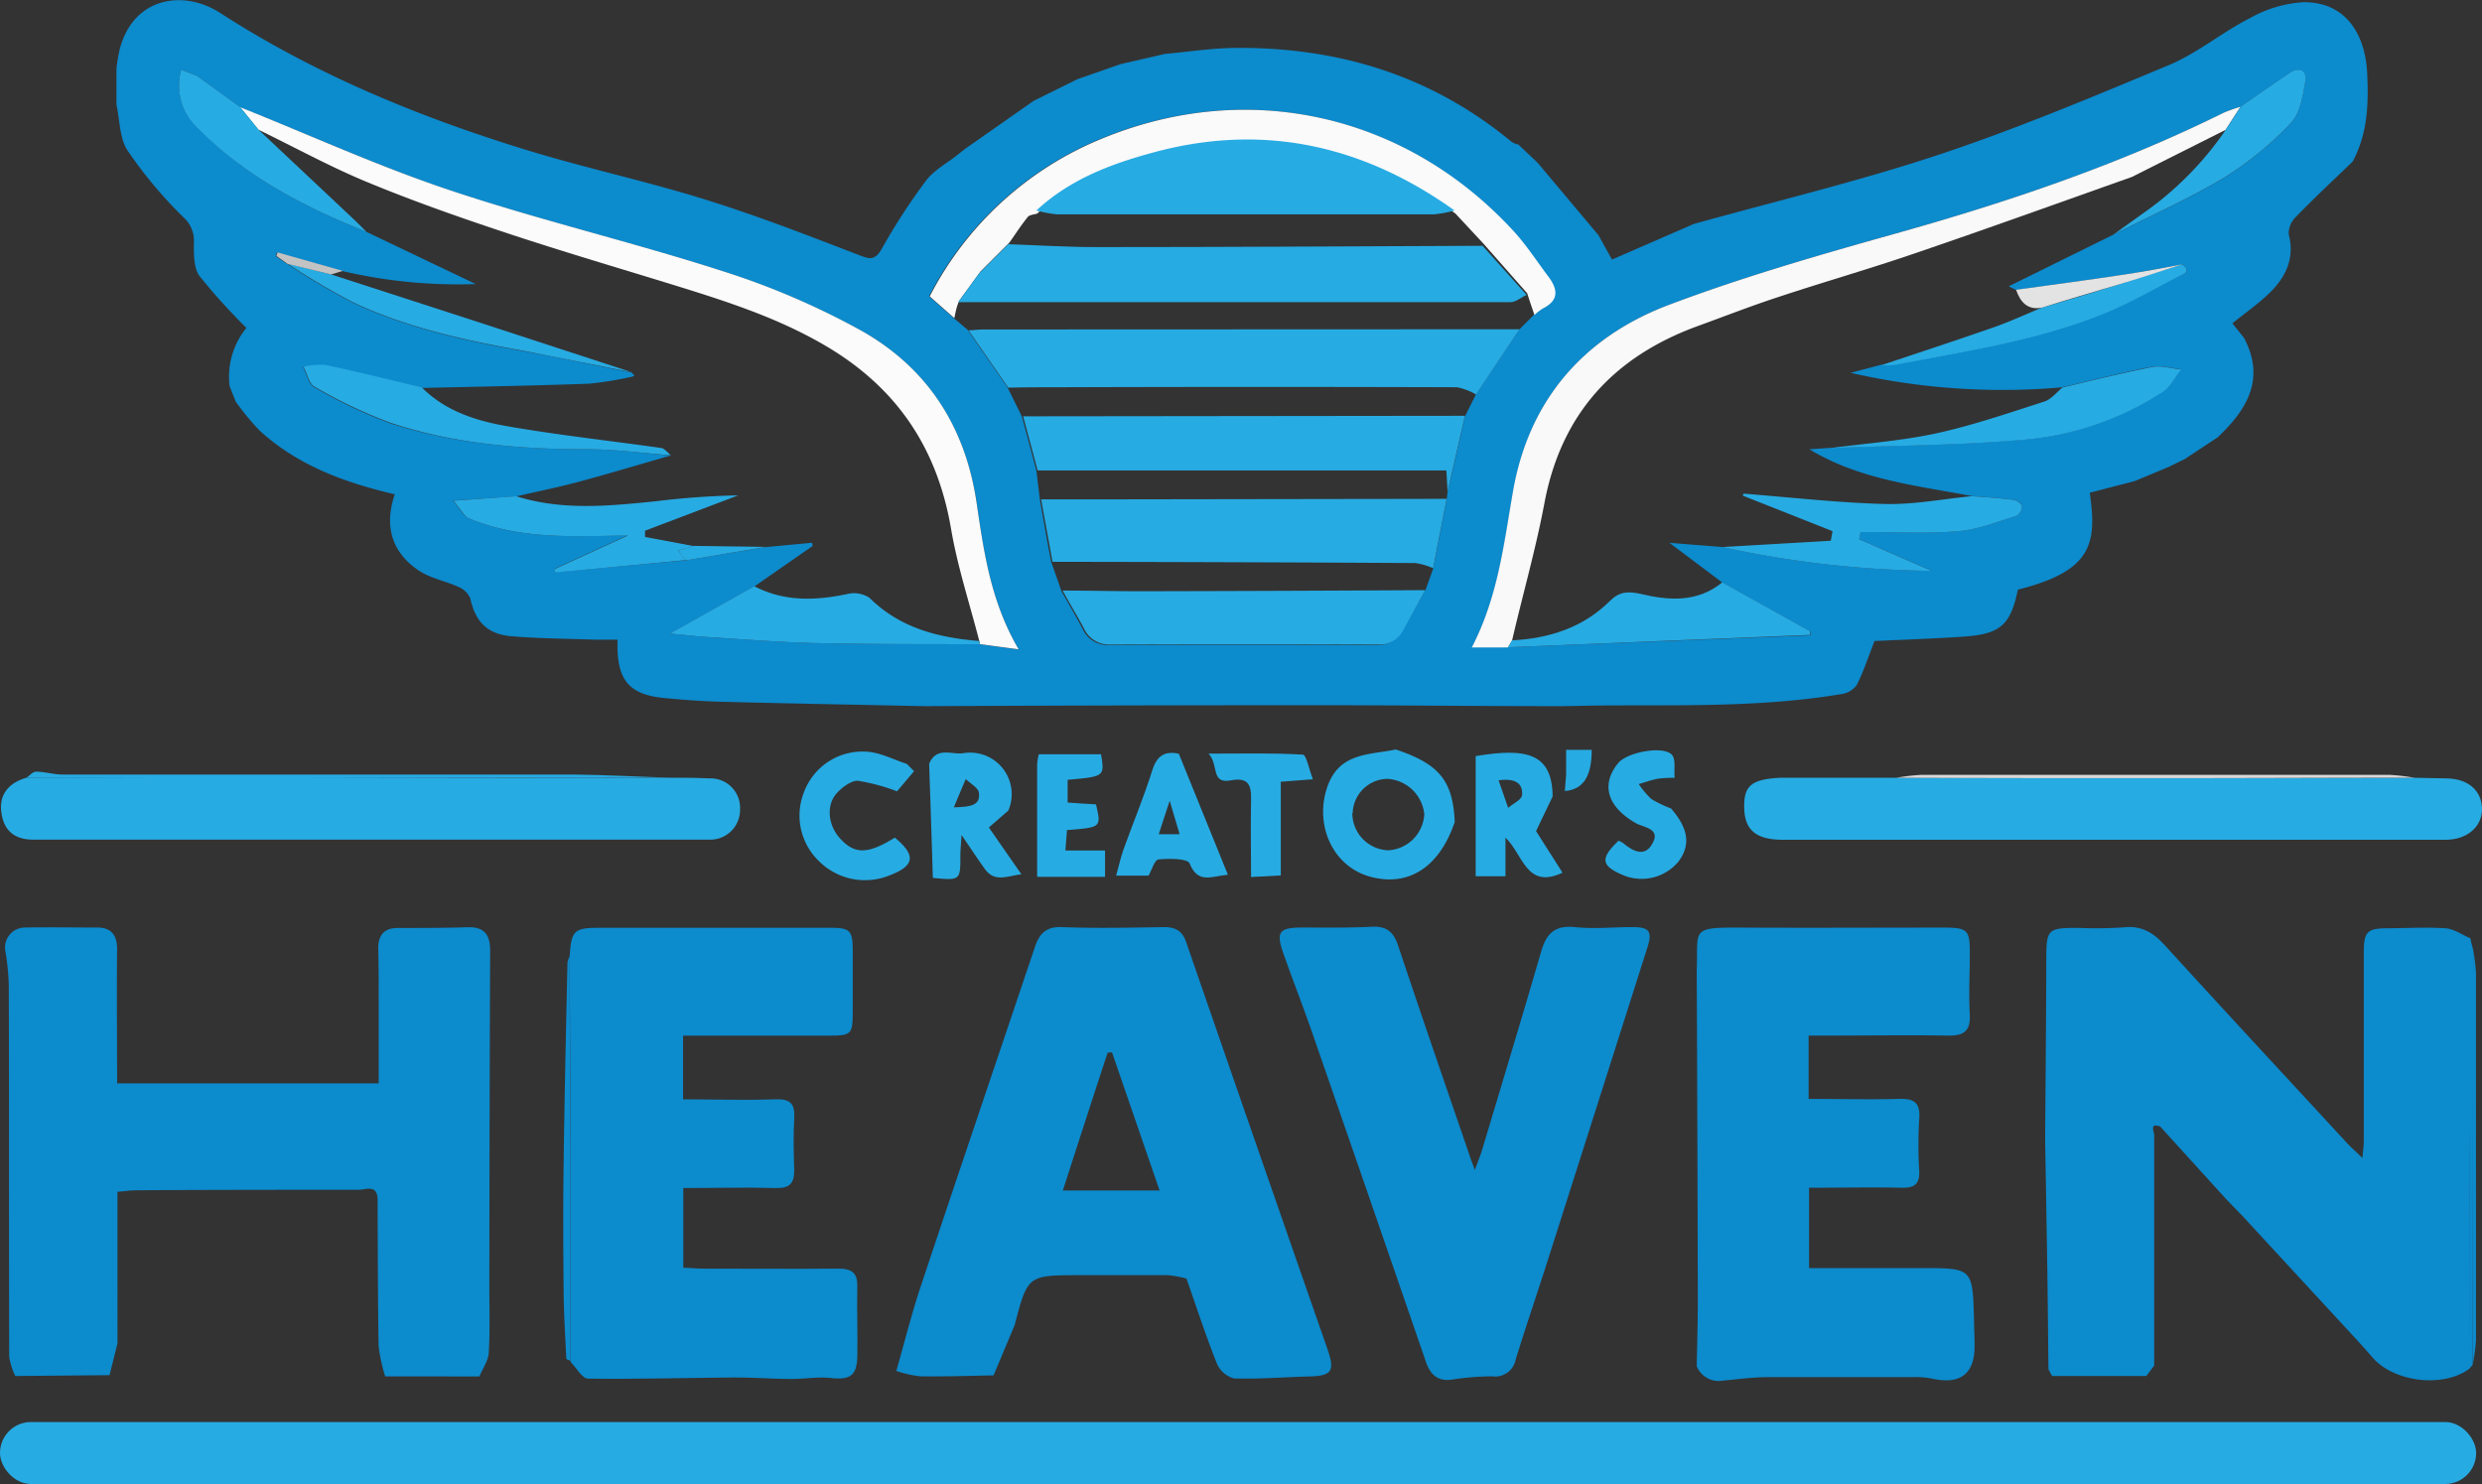
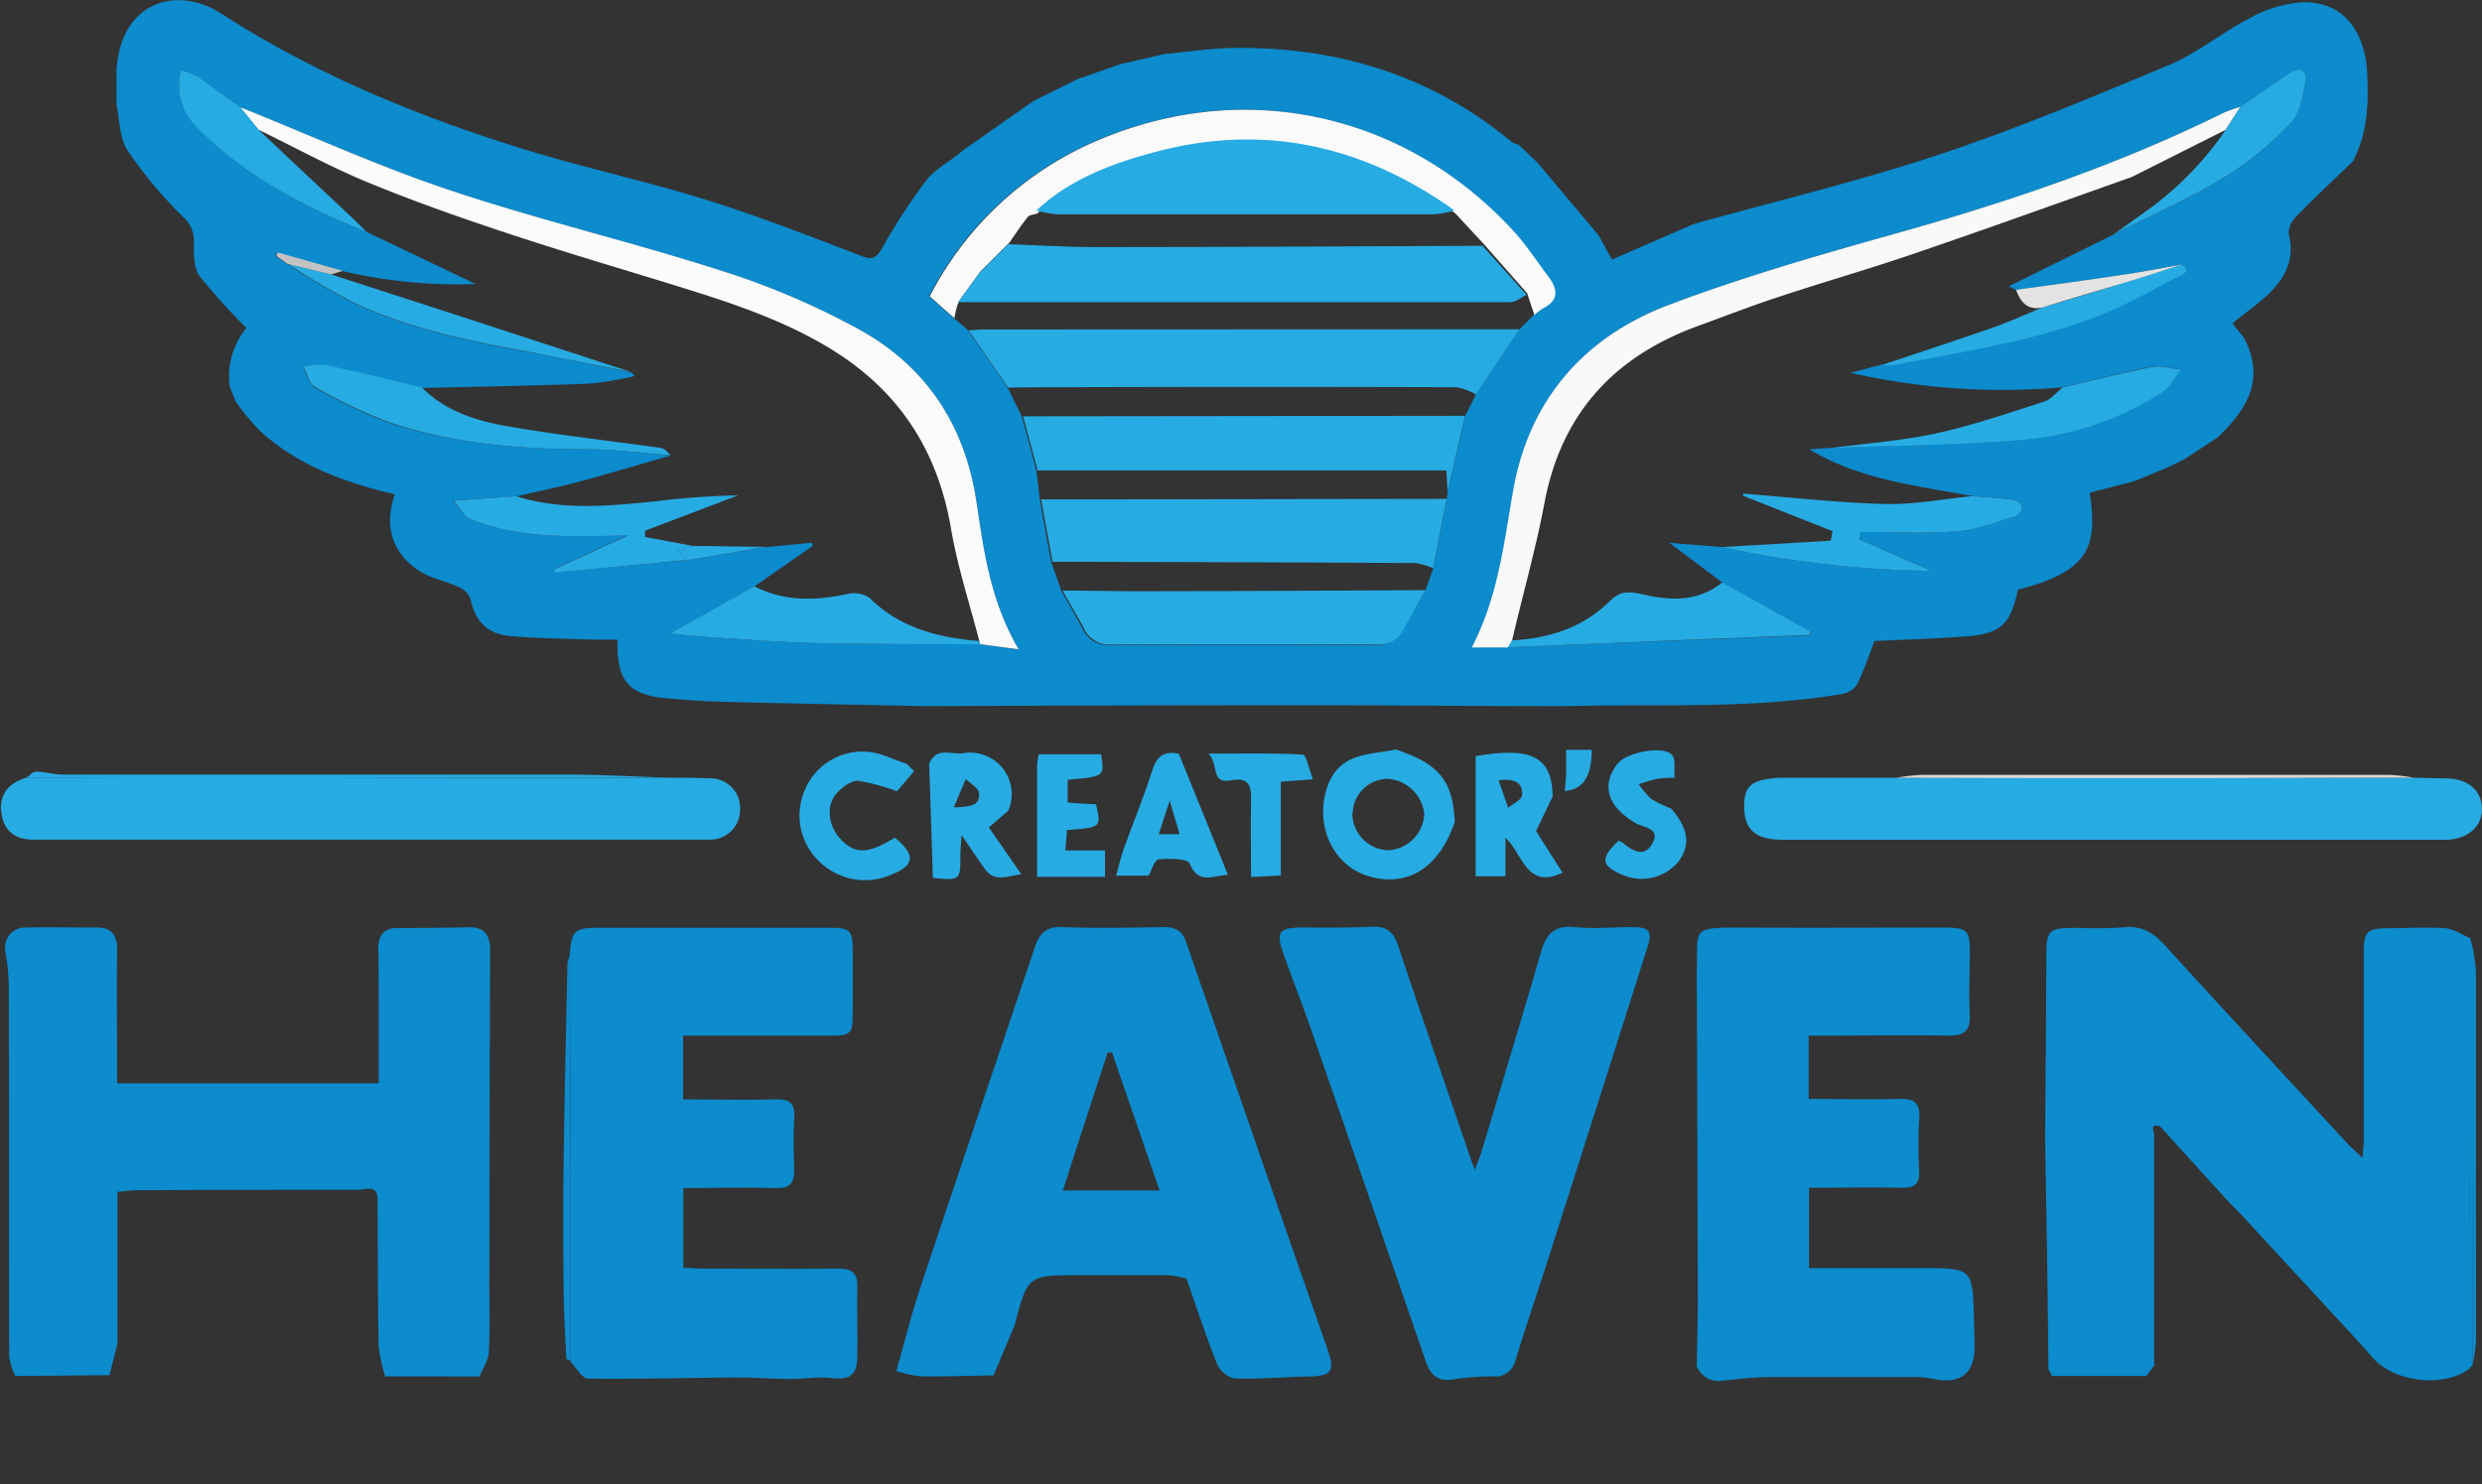
<svg xmlns="http://www.w3.org/2000/svg" viewBox="0 0 342.46 204.79">
  <rect x="0" y="0" width="342.46" height="204.79" fill="#333333" stroke="none" />
  <defs>
    <style>.cls-1{fill:#0c8bcd;}.cls-2{fill:#27abe3;}.cls-3{fill:#d8d8d8;}.cls-4{fill:#f9f9f9;}.cls-5{fill:#fbfbfb;}.cls-6{fill:#fafafa;}.cls-7{fill:#e3e3e3;}.cls-8{fill:#c3c3c3;}</style>
  </defs>
  <g id="Warstwa_2" data-name="Warstwa 2">
    <g id="Warstwa_1-2" data-name="Warstwa 1">
      <path class="cls-1" d="M212.14,22.44l8.4,10c.64,1.14,1.27,2.29,1.88,3.38l11.28-4.91c11.3-3.15,22.74-5.88,33.86-9.58,10.76-3.57,21.27-8,31.73-12.36,3.94-1.66,7.34-4.54,11.17-6.48A17.17,17.17,0,0,1,317.88.3c6.32,0,8.51,5.18,8.73,9.69.22,4.24.09,8.44-2,12.31-2.62,2.53-5.28,5-7.82,7.62a3.19,3.19,0,0,0-1,2.39c.86,3.33-.39,5.91-2.63,8.1-1.53,1.49-3.3,2.72-5.14,4.21l1.6,2c3,5.7.41,9.91-3.64,13.74l-4.55,3-2.23,1.09-4.64,1.93L288.34,68c1,7,.37,10.79-9.92,13.37-1,4.86-2.4,6.13-7.44,6.48-4.36.3-8.73.44-12.34.61-.87,2.23-1.52,4.22-2.45,6.07a3.17,3.17,0,0,1-2.1,1.25c-10.42,1.75-21,1.53-31.46,1.57-2.32,0-4.65.06-7,.1-11.39,0-22.77-.13-34.16-.13q-26.93,0-53.86.13c-9.4-.2-18.8-.37-28.21-.61-2.57-.07-5.15-.27-7.72-.51-5-.48-6.65-2.55-6.47-8.06-1.06,0-2.11,0-3.15,0-3.83-.13-7.66-.15-11.47-.47-3.37-.28-5-2-5.71-5.25A3,3,0,0,0,63.27,81c-1.79-.83-3.87-1.18-5.48-2.26C54,76.2,53,72.55,54.47,68.21c-6.95-1.61-13.4-4-18.64-8.78a35.5,35.5,0,0,1-3.3-4l-.84-2.1A10.6,10.6,0,0,1,34,45.25a82.94,82.94,0,0,1-6.48-7.17c-.81-1.12-.77-3-.77-4.51A4.34,4.34,0,0,0,25.33,30a60.24,60.24,0,0,1-7.73-9.23c-1.12-1.71-1.06-4.19-1.53-6.33l0-5a26.37,26.37,0,0,1,.45-2.66c1.92-7.26,8.87-8.22,13.85-5,13.1,8.46,27.32,14.31,42.12,18.87,8.18,2.52,16.57,4.32,24.74,6.86,7.15,2.22,14.15,4.94,21.14,7.63,1.53.59,2.3.93,3.29-.8a85.57,85.57,0,0,1,6.11-9.41c1.1-1.45,2.87-2.39,4.34-3.56l1.11-.87,9.4-6.58,6.06-3,5.94-2.07,6.12-1.41c3.22-.29,6.44-.8,9.67-.83,14.23-.12,27.12,3.8,38.2,13a3.05,3.05,0,0,0,.89.34Zm-172.49,14a103.5,103.5,0,0,0,9.18,5.4C56.19,45.24,64.07,47,72,48.41c5.06.91,10.1,2,15.14,3l.4.41c-.07,0-.13.12-.2.13a47.43,47.43,0,0,1-6.1,1c-7.69.28-15.38.41-23.07.59-4.45-1.06-8.88-2.17-13.34-3.12a10.34,10.34,0,0,0-3,.26c.5.94.76,2.33,1.54,2.75a66.27,66.27,0,0,0,10.53,5C62.77,61.28,72,62,81.24,62c3.78,0,7.56.55,11.33.85-4.25,1.22-8.49,2.5-12.77,3.65-2.83.76-5.71,1.33-8.57,2l-8.73.58c1.08,1.27,1.47,2.15,2.11,2.42,7.09,3,14.54,2.51,22,2.37L76.51,78.5l.1.46,18.06-1.64,11-1.82,6.37-.6.09.44-8,5.56L92.49,87.43c2.32.22,3.86.41,5.41.51,5,.3,9.93.7,14.9.81,7.45.17,14.91.11,22.36.15l5.4.73c-3.89-6.67-4.82-13.45-5.79-20.15C133.24,59,128,50.82,118.9,45.68a105.22,105.22,0,0,0-19.17-8.24c-12.39-4-25.11-7-37.46-11.11C52.38,23,42.84,18.69,33.14,14.81l-6-4.34L25,9.63a8,8,0,0,0,2.13,7.84C33.7,24.26,41.89,28.52,50.57,32l15.07,7.2a70.1,70.1,0,0,1-18.43-1.8l-9-2.55-.17.49Zm261.43.06c-2.66.47-5.31,1-8,1.41-5,.75-9.95,1.41-14.92,2.1l-1-.5,14.44-7.13c5.11-2.59,10.37-4.91,15.27-7.85a46.12,46.12,0,0,0,9.2-7.53c1.28-1.32,1.64-3.71,2-5.69.27-1.55-.75-2.16-2.18-1.21-2.27,1.5-4.48,3.08-6.72,4.63a20.37,20.37,0,0,0-2.31.81c-14.5,7.18-29.72,12.32-45.27,16.68-10.53,2.95-21.09,6-31.31,9.85C218.55,46.49,211,55.18,208.8,67.76c-1.27,7.27-2.06,14.59-5.69,21.56h5l41.68-1.65v-.51l-12.11-6.74-7.33-5.51,7.31.58a142.32,142.32,0,0,0,28.87,3.28l-10-4.36.2-1c4.46,0,8.93.25,13.36-.1,2.74-.21,5.42-1.3,8.09-2.11a1.61,1.61,0,0,0,.82-1.33c0-.36-.76-.85-1.22-.91-1.88-.24-3.79-.35-5.68-.5C264.43,67,256.58,66.2,249.65,62l2.95-.2c8.79-.34,17.61-.36,26.37-1.12a41.6,41.6,0,0,0,19.42-6.63c1.06-.7,1.7-2,2.54-3.08-1.33-.14-2.71-.6-4-.36-4.16.81-8.27,1.87-12.4,2.84a94,94,0,0,1-29.18-2l4.24-1.12a9.09,9.09,0,0,0,1.73,0c9.69-1.86,19.51-3.29,28.73-7,3.6-1.44,7-3.41,10.46-5.2C301.1,37.89,302.54,37.54,301.08,36.48Zm-104.42,45,1.08-3c.62-3.19,1.25-6.39,1.87-9.58l.11-.92q1.22-5.27,2.41-10.54l1.5-3,6-9,2-2a6.77,6.77,0,0,1,1.18-.91c2.3-1.16,2-2.71.72-4.42-1.55-2.06-3-4.25-4.69-6.15-14.77-16.22-36.68-21.23-57-12.81a46.45,46.45,0,0,0-23.65,21.72l3.4,3,1.92,1.62,5.49,7.92,2,4.05c.68,2.49,1.35,5,2,7.47l.48,4c.52,2.87,1,5.75,1.57,8.62.47,1.32.94,2.65,1.4,4,1,1.73,2,3.45,2.93,5.21a3.82,3.82,0,0,0,3.8,2.23q18.33-.07,36.65,0a3.65,3.65,0,0,0,3.64-2.06C194.62,85.05,195.65,83.25,196.66,81.44Z" />
      <path class="cls-1" d="M340.68,188.91c-3.59,2.64-10.34,1.83-13.3-1.55-1.73-2-3.52-3.89-5.3-5.83q-6.27-6.79-12.55-13.6l-2.38-2.46-9.08-10c-1.55-.6-.84.75-.84,1.14,0,10.61,0,21.22,0,31.83l-1.09,1.45h-13l-.5-.94c-.05-4.47-.09-8.95-.15-13.42q-.15-9.18-.31-18.36c.06-8.15.15-16.3.16-24.45,0-4.52.09-4.68,4.49-4.67a56.43,56.43,0,0,0,6.24-.08c2.43-.26,4.05.75,5.62,2.47,8.35,9.16,16.79,18.25,25.2,27.36.54.58,1.16,1.1,2.07,2,.09-1.08.19-1.69.19-2.31q0-13,0-26c0-2.89.44-3.38,3.24-3.39s5.34-.17,8,0c1.19.08,2.32.9,3.47,1.38q0,13-.05,26Q340.73,172.17,340.68,188.91Z" />
      <path class="cls-1" d="M53.15,189.94a22.37,22.37,0,0,1-.91-4.2c-.12-6.78-.1-13.55-.14-20.33-.09-2-1.68-1.22-2.61-1.22-10.21,0-20.41,0-30.62.07-.87,0-1.74.13-2.66.21V185.4c-.37,1.45-.73,2.91-1.1,4.37l-13,.12a9.63,9.63,0,0,1-.84-2.64c-.05-17.16,0-34.32-.06-51.49a34.79,34.79,0,0,0-.49-4.64A2.75,2.75,0,0,1,3.44,128c3.33-.06,6.66,0,10,0,1.93,0,2.74,1.08,2.72,3.05-.07,6.08,0,12.15,0,18.45H52.25c0-4,0-7.79,0-11.59,0-2.33,0-4.67-.06-7,0-1.84.77-2.83,2.65-2.85,3.24,0,6.49,0,9.74-.1,2.29-.06,3.06,1.09,3.05,3.24q-.09,23.12-.11,46.24c0,3.08.1,6.17-.08,9.24-.07,1.11-.84,2.18-1.29,3.27Z" />
      <path class="cls-1" d="M140,182.86l-2.91,6.94c-3.38.06-6.76.18-10.13.13a16.23,16.23,0,0,1-3.29-.74c1.12-3.89,2.09-7.83,3.37-11.67,5.2-15.61,10.49-31.19,15.74-46.79.6-1.81,1.49-2.88,3.73-2.79,4.66.18,9.32.08,14,0,1.66,0,2.6.46,3.16,2.09q9.73,28.16,19.54,56.29c1,2.93.48,3.55-2.55,3.63-3.47.08-6.94.39-10.4.27a3.61,3.61,0,0,1-2.37-2.08c-1.53-3.85-2.81-7.79-4.18-11.69a14.58,14.58,0,0,0-2.56-.48c-4.06,0-8.13,0-12.19,0C141.81,176,141.81,175.94,140,182.86Zm6.62-18.57H160c-2.26-6.54-4.41-12.81-6.57-19.07l-.6.05C150.77,151.52,148.75,157.77,146.65,164.29Z" />
      <path class="cls-1" d="M78.6,131.93c.23-3.56.61-3.9,4.2-3.9l31.73,0c2.77,0,3.13.35,3.13,3.19s0,5.5,0,8.24c0,3.36-.11,3.46-3.58,3.46H94.25v8.79c4.26,0,8.41.14,12.53,0,2.09-.1,2.93.41,2.81,2.56-.13,2.41-.09,4.83,0,7.25,0,1.8-.66,2.48-2.53,2.43-4.21-.12-8.43,0-12.78,0v11c.87,0,1.75.12,2.63.12,6.25,0,12.49.05,18.74,0,2,0,2.69.65,2.64,2.6-.08,3.16.07,6.32,0,9.49-.05,2.69-1,3.3-3.67,3-1.79-.19-3.63.15-5.45.14-2.62,0-5.24-.23-7.86-.21-6.73.05-13.45.25-20.17.16-.81,0-1.6-1.48-2.39-2.28,0-8.56,0-17.13,0-25.69C78.71,152.05,78.64,142,78.6,131.93Z" />
      <path class="cls-1" d="M234.11,133.92c.22-5.75-1-5.95,6.35-5.91,9.25.05,18.5,0,27.75,0,3.27,0,3.61.34,3.58,3.55,0,2.83-.16,5.67,0,8.49.1,2.24-.85,2.9-2.95,2.86-5.58-.08-11.16,0-16.75,0h-2.54v8.74c4.27,0,8.32.1,12.37,0,2.09-.07,3.08.41,2.89,2.74a60.45,60.45,0,0,0,0,7.25c.07,1.77-.68,2.3-2.37,2.27-4.22-.09-8.45,0-12.83,0v11.09H265.1c7.06,0,7.06,0,7.27,7,0,1.25.08,2.5.08,3.75,0,3.88-2,5.36-5.87,4.5a11.29,11.29,0,0,0-2.47-.21c-6.66,0-13.33,0-20,0-2.14,0-4.28.28-6.41.49a3.27,3.27,0,0,1-3.59-2c.06-3.06.15-6.13.15-9.19Q234.21,156.57,234.11,133.92Z" />
      <path class="cls-1" d="M203.5,161.45c.45-1.25.8-2.08,1.05-2.94,2.72-9.08,5.47-18.15,8.11-27.25.71-2.43,1.88-3.6,4.6-3.32s5.32,0,8,0c2.37,0,2.76.63,2,2.94q-6.84,21.53-13.71,43.06c-1.46,4.56-3,9.09-4.42,13.66a2.87,2.87,0,0,1-3.25,2.33,38.45,38.45,0,0,0-5.65.47c-1.94.23-2.9-.78-3.48-2.45q-7.8-22.66-15.65-45.31c-1.28-3.7-2.71-7.34-4-11-1.07-3-.64-3.61,2.42-3.64,3.24,0,6.5.06,9.74-.11,2-.1,3,.66,3.63,2.55,3.21,9.62,6.52,19.21,9.81,28.81C202.89,159.85,203.12,160.43,203.5,161.45Z" />
      <path class="cls-2" d="M92.64,107.33c1.74,0,3.49,0,5.24.09a4.06,4.06,0,0,1,4.23,4.24,4.11,4.11,0,0,1-4.29,4.21c-7.91,0-15.82,0-23.73,0q-28.86,0-57.71,0c-3.94,0-7.88,0-11.81,0-2.65,0-4.12-1.34-4.4-3.91-.26-2.3,1-3.92,3.47-4.63,11.46,0,22.93.07,34.4.06Q65.34,107.39,92.64,107.33Z" />
      <path class="cls-2" d="M253.13,107.33h8.53c11.91,0,23.82.06,35.74.06s23.82,0,35.74-.06l4.49.09c2.9.06,4.76,1.65,4.83,4.13s-2,4.33-5,4.34l-81.94,0c-3.17,0-6.33,0-9.5,0-3.7,0-5.28-1.31-5.36-4.35s.88-4,4.95-4.21Z" />
      <path class="cls-2" d="M192.59,103.43c6,2,7.88,4.32,8.13,10-2.11,6.25-6.39,9-11.68,7.55-5.13-1.42-7.59-7-6-12.09S188.83,104.22,192.59,103.43Zm-6,8.77a5.13,5.13,0,0,0,5,5.14,5.27,5.27,0,0,0,4.93-5,5.44,5.44,0,0,0-5.12-4.86A4.87,4.87,0,0,0,186.64,112.2Z" />
      <path class="cls-2" d="M128.2,105.41c1-2.42,3.09-1.24,4.72-1.47a5.73,5.73,0,0,1,6.21,7.91l-2.69,2.34,4.49,6.46c-2,.24-3.63,1.14-5-.67-1-1.38-1.94-2.83-3.26-4.75-.08,1.3-.16,2.07-.16,2.83,0,3.43,0,3.45-3.8,3.09C128.56,115.93,128.38,110.67,128.2,105.41Zm3.41,6c2.27-.07,3.68-.22,3.46-2-.08-.7-1.18-1.27-1.81-1.9C132.77,108.62,132.29,109.78,131.61,111.4Z" />
      <path class="cls-2" d="M203.61,120.92V104.34c7.2-1.21,10.55-.28,10.62,5.57-.69,1.45-1.39,2.89-2.29,4.78l3.65,5.74c-5,2.36-5.43-2.52-7.87-4.84v5.33Zm3.16-13.24c.5,1.45.91,2.62,1.32,3.8.67-.58,1.86-1.11,1.92-1.74C210.16,108.22,209.22,107.34,206.77,107.68Z" />
      <path class="cls-2" d="M125.12,105.42l1,1-2.35,2.78a27.24,27.24,0,0,0-5.43-1.46c-.93,0-2.13.89-2.87,1.7-1.49,1.63-1.23,4.36.34,6.15,2.06,2.35,3.88,2.34,7.66,0,2.93,2.43,2.75,3.87-.65,5.18a9,9,0,0,1-9.89-2,8.72,8.72,0,0,1-2-9.45,8.6,8.6,0,0,1,8.36-5.6C121.27,103.74,123.18,104.79,125.12,105.42Z" />
      <path class="cls-2" d="M158.48,120.84H154c.36-1.27.61-2.45,1-3.57,1.32-3.67,2.83-7.28,4-11,.64-2,1.72-2.66,3.65-2.26l6.77,16.7c-2.23.2-4.13,1.33-5.28-1.56-.28-.69-2.83-.69-4.29-.55C159.3,118.65,158.92,120.05,158.48,120.84Zm1.4-5.72h2.88l-1.37-4.62C160.81,112.29,160.41,113.5,159.88,115.12Z" />
      <path class="cls-2" d="M230.57,111.57c2.41,2.78,2.73,5.06,1,7.35a6.61,6.61,0,0,1-7.44,1.92c-3.23-1.32-3.41-2.33-.81-4.82a3.11,3.11,0,0,1,.63.32c1.32,1.1,2.94,2,4,.14,1.3-2.17-1.2-2.28-2.25-2.89-3.91-2.25-4.88-5.29-2.42-8.29,1.19-1.46,6.09-2.44,7.38-1.17.6.6.29,2.11.4,3.21a16,16,0,0,0-2.3.12c-.9.17-1.77.49-2.65.74a12,12,0,0,0,1.73,2.06A16.53,16.53,0,0,0,230.57,111.57Z" />
      <path class="cls-2" d="M166.76,104c4.79,0,8.91-.11,13,.14.48,0,.85,2,1.39,3.4l-4.43.34v12.93l-4.1.22c0-3.7-.08-7.17,0-10.62.07-2.09-.4-3.18-2.78-2.72C167,108.23,168.21,105.54,166.76,104Z" />
      <path class="cls-2" d="M92.64,107.33q-27.3,0-54.6.07c-11.47,0-22.94,0-34.4-.06.44-.3.88-.85,1.32-.85,1.22,0,2.45.4,3.67.4,23.55,0,47.09,0,70.63,0C83.72,106.94,88.18,107.19,92.64,107.33Z" />
      <path class="cls-3" d="M333.14,107.33c-11.92,0-23.83.06-35.74.06s-23.83,0-35.74-.06a28.61,28.61,0,0,1,3.43-.4q32.31,0,64.61,0A28.77,28.77,0,0,1,333.14,107.33Z" />
      <path class="cls-1" d="M78.6,131.93c0,10.06.11,20.12.13,30.18,0,8.56,0,17.13,0,25.69-.21-.1-.58-.2-.59-.31-.15-3.06-.34-6.12-.37-9.18-.06-6-.09-11.92,0-17.89.12-9.18.33-18.37.53-27.56A3.43,3.43,0,0,1,78.6,131.93Z" />
      <path class="cls-1" d="M340.68,188.91q0-16.74.08-33.47,0-13,.05-26c.15.55.29,1.09.43,1.64q0,28.64-.08,57.28Z" />
      <path class="cls-1" d="M341.16,188.37q0-28.63.08-57.28a24.65,24.65,0,0,1,.39,3.18q0,25.35,0,50.69A24.74,24.74,0,0,1,341.16,188.37Z" />
      <path class="cls-2" d="M216.09,106.91v-3.43h3.53c0,3.65-1.15,5.47-3.71,5.68Z" />
      <path class="cls-3" d="M53.15,189.94h0Z" />
      <path class="cls-3" d="M2.14,189.89l13-.12Z" />
      <path class="cls-2" d="M209.66,45.44l-6,9a8.51,8.51,0,0,0-2.63-1q-27.28-.09-54.57,0c-2.44,0-4.89,0-7.34.06l-5.49-7.92c.67,0,1.33-.11,2-.11Z" />
      <path class="cls-4" d="M294.15,24.42C284.05,28,274,31.63,263.83,35.09c-6.21,2.12-12.53,3.92-18.76,6-3.62,1.19-7.17,2.58-10.75,3.88-11.61,4.22-18.91,12.1-21.23,24.49-1.2,6.37-3,12.63-4.46,18.94l-.56.95h-5c3.63-7,4.42-14.29,5.69-21.56,2.19-12.58,9.75-21.27,21.49-25.71,10.22-3.86,20.78-6.9,31.31-9.85,15.55-4.36,30.77-9.5,45.27-16.68a20.37,20.37,0,0,1,2.31-.81c-.69,1.06-1.38,2.12-2.06,3.18Z" />
      <path class="cls-5" d="M135.12,88.46c-1.32-5.14-3-10.23-3.89-15.45-1.92-11.31-7.62-19.68-17.59-25.45-6.56-3.8-13.63-6.05-20.78-8.26-7.69-2.37-15.42-4.64-23.06-7.18-6.45-2.14-12.88-4.4-19.16-7-5.12-2.12-10-4.8-15-7.23l-2.51-3.1c9.7,3.88,19.24,8.23,29.13,11.52,12.35,4.12,25.07,7.11,37.46,11.11a105.22,105.22,0,0,1,19.17,8.24c9.1,5.14,14.34,13.27,15.87,23.8,1,6.7,1.9,13.48,5.79,20.15l-5.4-.73A.83.83,0,0,0,135.12,88.46Z" />
      <path class="cls-2" d="M199.61,68.84c-.62,3.19-1.25,6.39-1.87,9.58a9.1,9.1,0,0,0-2.45-.72q-25-.14-50.07-.17c-.52-2.87-1.05-5.75-1.57-8.62,3.5,0,7,0,10.49,0Z" />
      <path class="cls-2" d="M202.13,57.38q-1.2,5.26-2.41,10.54c0-.8-.08-1.6-.16-3H143.17c-.68-2.49-1.35-5-2-7.47Z" />
      <path class="cls-6" d="M131.68,43.9l-3.4-3a46.45,46.45,0,0,1,23.65-21.72c20.28-8.42,42.19-3.41,57,12.81,1.73,1.9,3.14,4.09,4.69,6.15,1.29,1.71,1.58,3.26-.72,4.42a6.77,6.77,0,0,0-1.18.91c-.34-1-.69-2-1-3l-6-6.81-3.9-4.19c-12.64-9-26.43-12.19-41.6-8-5.88,1.6-11.53,3.74-16.1,8-.45.15-1.06.16-1.31.47-.91,1.12-1.7,2.35-2.53,3.53l-4,4-2.91,4C132,42.23,131.85,43.06,131.68,43.9Z" />
      <path class="cls-2" d="M196.66,81.44c-1,1.81-2,3.61-3,5.44A3.65,3.65,0,0,1,190,88.94q-18.33-.06-36.65,0a3.82,3.82,0,0,1-3.8-2.23c-.93-1.76-2-3.48-2.93-5.21,3.82,0,7.63.1,11.44.09Q177.37,81.55,196.66,81.44Z" />
      <path class="cls-2" d="M237.61,75.49l15-.87.24-1.32-12.38-4.9.09-.28c6.5.51,13,1.26,19.49,1.43,4,.1,8-.69,12.05-1.08,1.89.15,3.8.26,5.68.5.46.06,1.18.55,1.22.9a1.61,1.61,0,0,1-.82,1.34c-2.67.81-5.35,1.9-8.09,2.11-4.43.35-8.9.1-13.36.1l-.2,1,10,4.36A142.32,142.32,0,0,1,237.61,75.49Z" />
      <path class="cls-2" d="M135.12,88.46a.82.82,0,0,1,0,.44c-7.45,0-14.91,0-22.36-.15-5-.11-9.93-.51-14.9-.82-1.55-.09-3.09-.28-5.41-.5l11.63-6.53c4.12,2.14,8.4,2,12.8,1.08a3.9,3.9,0,0,1,3.08.51C124.21,86.7,129.49,88,135.12,88.46Z" />
      <path class="cls-2" d="M208.07,89.32l.56-.95c5.12-.27,9.79-1.75,13.49-5.43,1.31-1.3,2.45-1.36,4.17-1,3.92.94,7.88,1.25,11.34-1.57l12.11,6.74v.51Z" />
      <path class="cls-2" d="M71.23,68.48c6.34,2,12.78,1.35,19.21.7a110.18,110.18,0,0,1,11.41-.82L89,73.24v.86l6.71,1.26L93.54,76l1.13,1.29L76.61,79l-.1-.46,10.15-4.65c-7.51.14-15,.58-22-2.37-.64-.27-1-1.15-2.11-2.42Z" />
      <path class="cls-2" d="M58.2,53.46c3.25,3.28,7.49,4.61,11.8,5.36,7,1.22,14.16,2,21.23,3,.49.08.9.67,1.34,1C88.8,62.55,85,62,81.24,62c-9.28,0-18.47-.72-27.31-3.64a66.27,66.27,0,0,1-10.53-5c-.78-.42-1-1.81-1.54-2.75a10.34,10.34,0,0,1,3-.26C49.32,51.29,53.75,52.4,58.2,53.46Z" />
      <path class="cls-2" d="M252.6,61.83c4.92-.66,9.91-1,14.75-2.07s9.86-2.78,14.73-4.35c.94-.3,1.67-1.27,2.49-1.93,4.13-1,8.24-2,12.4-2.84,1.25-.24,2.63.22,4,.36-.84,1-1.48,2.38-2.54,3.08A41.6,41.6,0,0,1,279,60.71C270.21,61.47,261.39,61.49,252.6,61.83Z" />
      <path class="cls-2" d="M307.12,17.89c.68-1.06,1.37-2.12,2.06-3.18,2.24-1.55,4.45-3.13,6.72-4.63,1.43-.95,2.45-.34,2.18,1.21-.36,2-.72,4.37-2,5.69a46.12,46.12,0,0,1-9.2,7.53c-4.9,2.94-10.16,5.26-15.27,7.85l4.07-2.91A44.9,44.9,0,0,0,307.12,17.89Z" />
      <path class="cls-2" d="M259.63,50.38c5.16-1.73,10.34-3.42,15.48-5.22,2.25-.79,4.43-1.8,6.64-2.71,3.39-1,6.79-2,10.17-3.07,3.06-1,6.11-1.93,9.16-2.9,1.46,1.06,0,1.41-.53,1.7-3.46,1.79-6.86,3.76-10.46,5.2-9.22,3.7-19,5.13-28.73,7A9.09,9.09,0,0,1,259.63,50.38Z" />
      <path class="cls-2" d="M45.69,37.87l20.62,6.68,20.86,6.82c-5-1-10.08-2-15.14-3-8-1.43-15.84-3.17-23.2-6.59a103.61,103.61,0,0,1-9.18-5.41Z" />
      <path class="cls-7" d="M301.08,36.48c-3.05,1-6.1,2-9.16,2.9-3.38,1-6.78,2-10.17,3.07-2,.4-3-.78-3.58-2.46,5-.69,10-1.35,14.92-2.1C295.77,37.49,298.42,37,301.08,36.48Z" />
      <path class="cls-2" d="M94.67,77.32,93.54,76l2.18-.67,10,.14Z" />
      <path class="cls-2" d="M50.57,32c-8.68-3.47-16.87-7.73-23.49-14.52A8,8,0,0,1,25,9.63l2.17.84,6,4.34,2.51,3.1L48.83,30.28C49.42,30.84,50,31.42,50.57,32Z" />
      <path class="cls-8" d="M45.69,37.87l-6-1.45-1.56-1.1.17-.49,9,2.55Z" />
      <path class="cls-2" d="M143.1,120.93c0-5.16,0-10.31,0-15.47a9.05,9.05,0,0,1,.23-1.37h8.59c.49,3.07.49,3.07-4.61,3.52v3.14l2,.14,1.91.11c.74,3.18.74,3.18-4,3.55l-.22,2.82h5.47V121h-9.34Z" />
      <path class="cls-2" d="M143,29.05c4.57-4.27,10.22-6.41,16.1-8,15.17-4.14,29-1,41.6,8a16.79,16.79,0,0,1-2.85.53q-26,0-52,0A17.13,17.13,0,0,1,143,29.05Z" />
      <path class="cls-2" d="M210.64,40.7c-.74.33-1.49,1-2.23,1q-36.39,0-72.78,0v0l-3.42,0,2.91-4h0l4-4c4.07.14,8.15.4,12.22.4,17.74,0,35.48-.11,53.22-.18Z" />
-       <rect class="cls-2" y="196.24" width="341.65" height="8.55" rx="4.27" />
    </g>
  </g>
</svg>